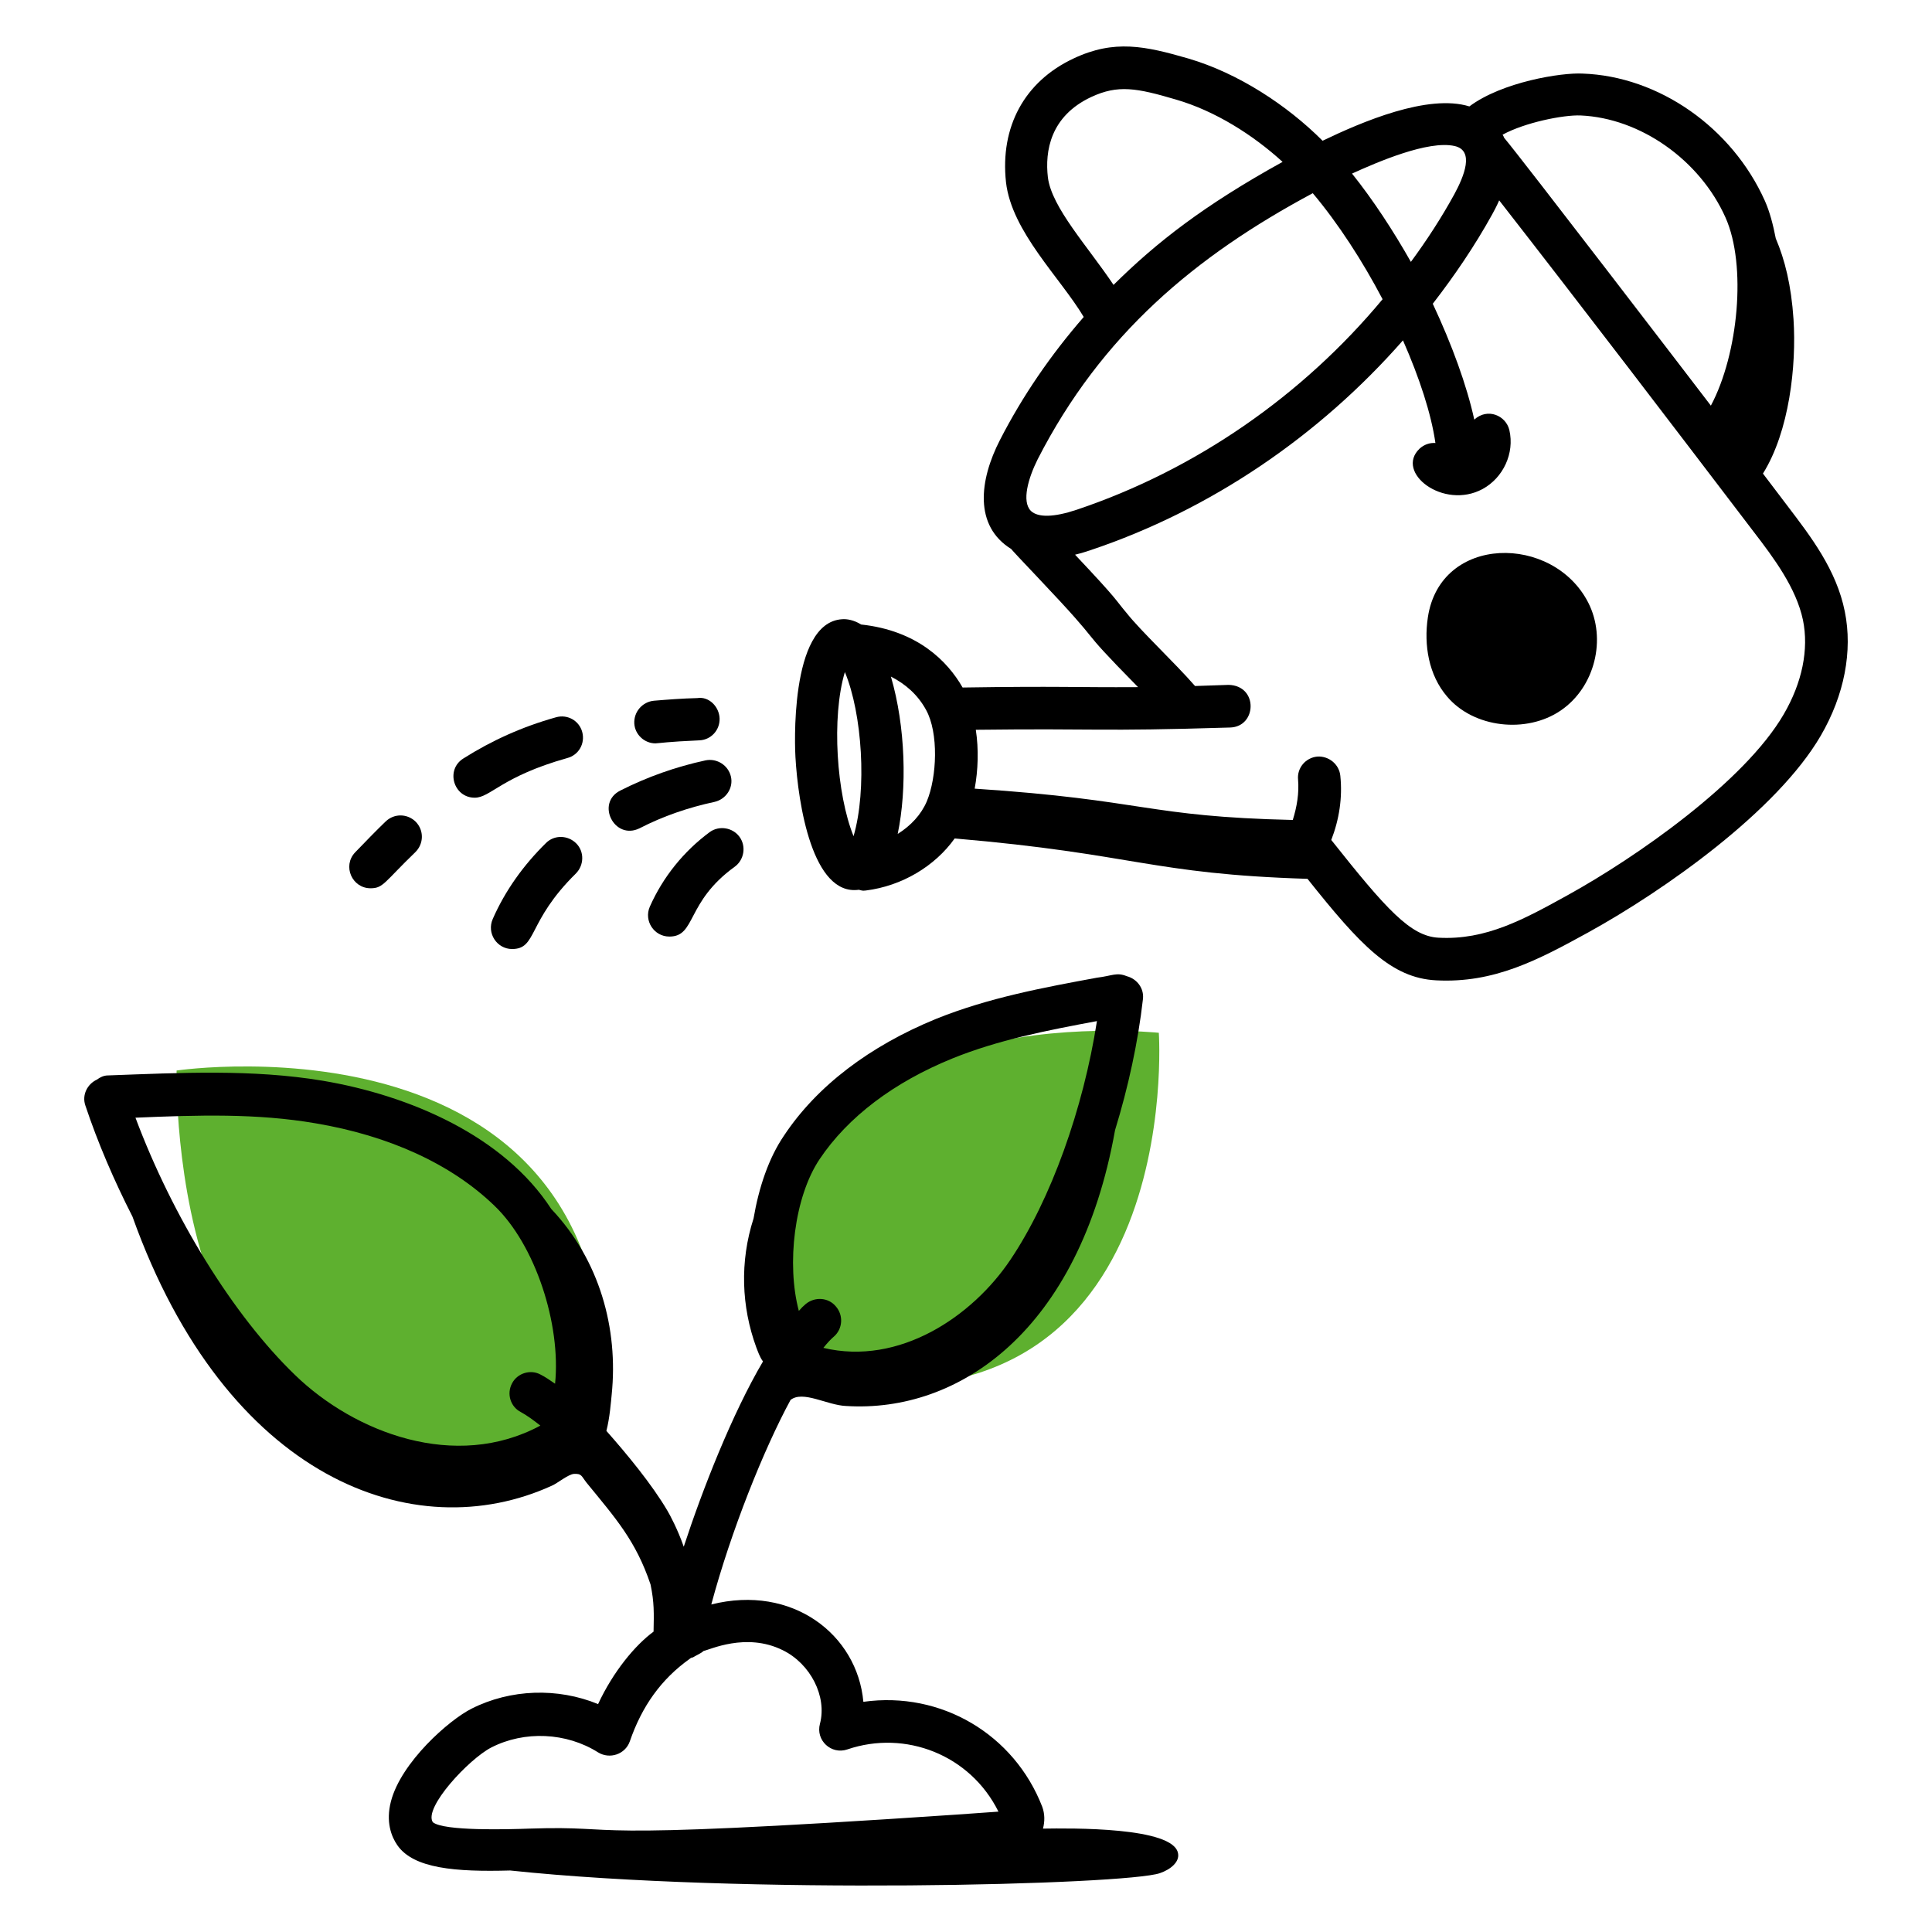
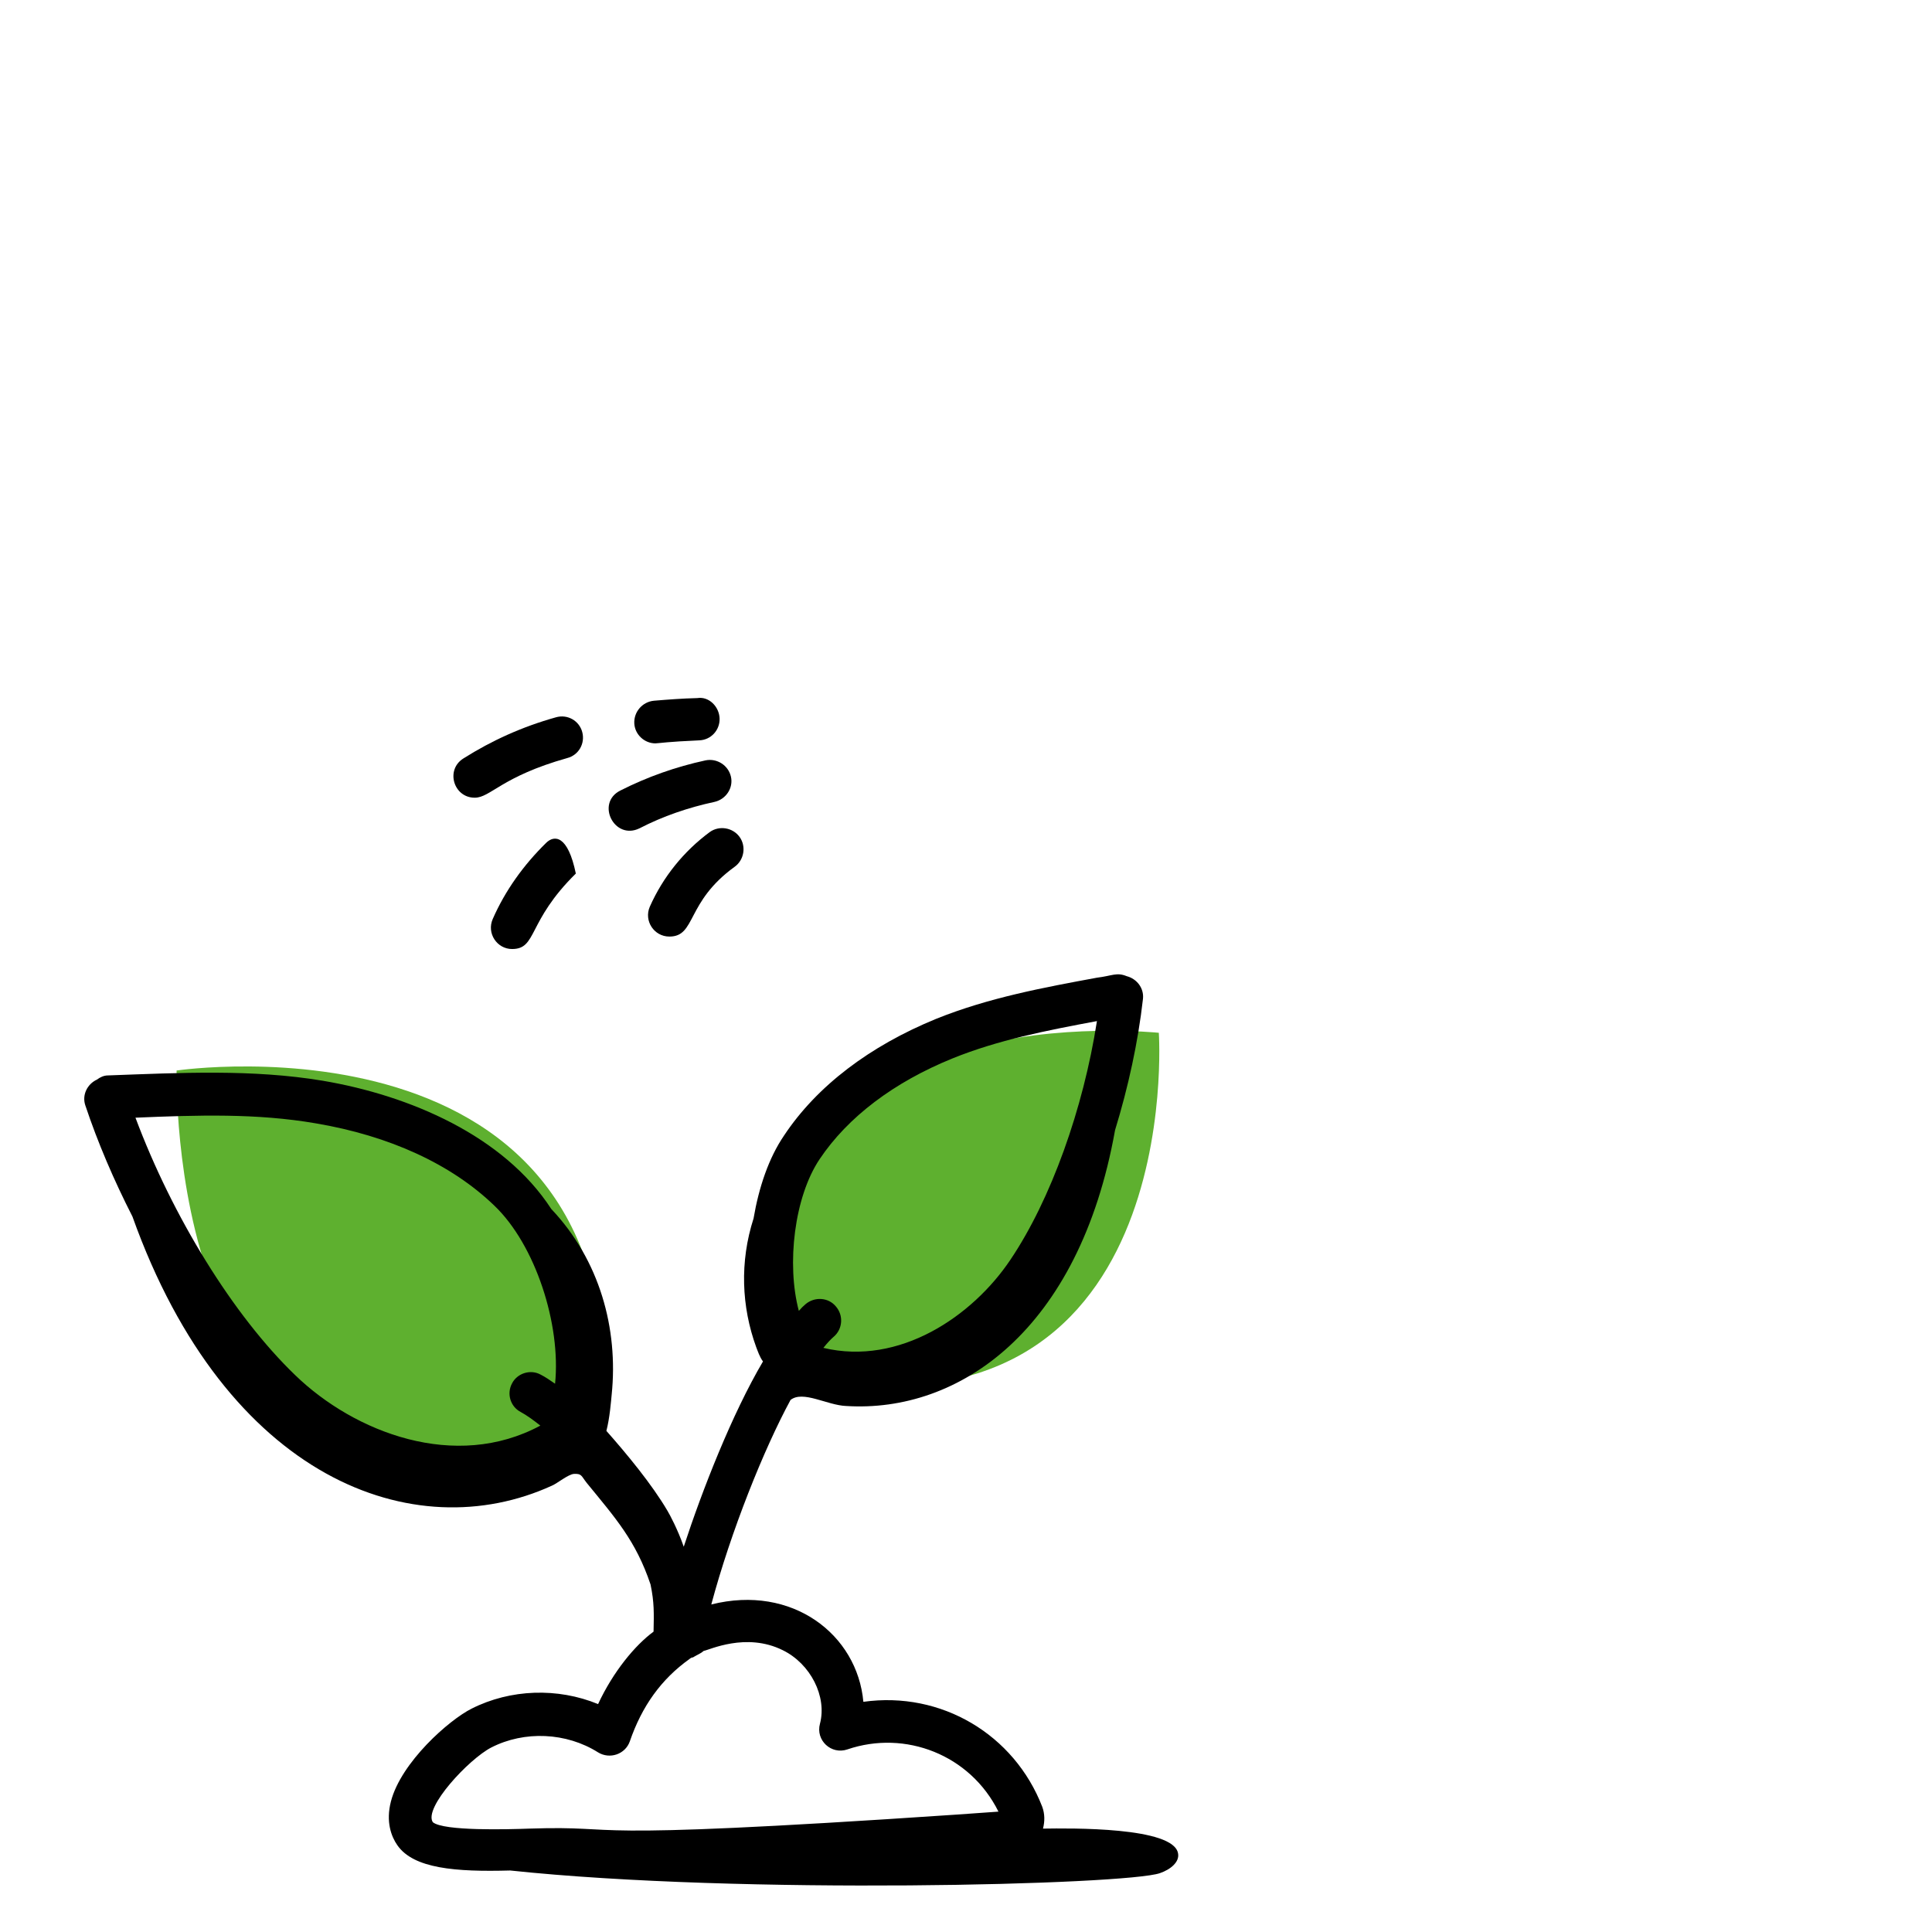
<svg xmlns="http://www.w3.org/2000/svg" id="Layer_1" x="0px" y="0px" viewBox="0 0 512 512" style="enable-background:new 0 0 512 512;" xml:space="preserve">
  <style type="text/css">	.st0{fill:#5EB02F;}</style>
  <path class="st0" d="M46.8,283.7c0,0,125.6-18.7,112.4,99.4c0,0-69.6,43.5-102.7-41.7C46.1,314.7,46.8,283.7,46.8,283.7z" />
  <path class="st0" d="M307.1,273.7c0,0,7.6,111.1-94.7,91.3c0,0-33.2-63.8,43.6-86.9C280.1,270.9,307.1,273.7,307.1,273.7z" />
  <g id="_x33_6">
-     <path d="M413.6,188.3c9.1-6.2,12.2-19,7.3-28.6c-9.3-18.2-39.2-18.1-42.5,3.9c-1.1,7.3,0.2,15.3,5.1,21  C390.5,192.9,404.5,194.5,413.6,188.3z" />
-     <path d="M380.6,259.8c15.4,0.8,27-5.4,40.3-12.7c20.3-11.2,50-32.2,61.6-52.1c6.3-10.8,8.5-22.5,6.4-32.9  c-2.2-11.1-9.1-20-15.1-27.9c-2.2-2.9-4.4-5.8-6.6-8.7c7-11.2,8.9-28.6,8.1-40.9c-0.6-9-2.3-15.8-4.7-21.4c-0.7-3.6-1.6-7.1-2.9-10  c-8.7-19.4-28.1-33-48.3-33.7c-5.6-0.3-21.3,2.2-30,8.7c-11-3.4-28.5,4.1-38.9,9.1c-9.4-9.4-22.3-17.9-35.6-21.8  c-11.4-3.3-19.6-5.1-30.4,0c-13,6.1-19.5,18.1-17.9,32.8c1.5,13.1,14.4,25.3,20.6,35.7c-8.7,10-16.2,20.9-22.2,32.6  c-5.5,10.7-6.9,22.8,3,28.9c0.8,0.8-2.5-2.5,6.9,7.4c19.9,21,8.4,10.6,26.7,29.2c-17.1,0.1-20.6-0.3-46.5,0.1  c-4-7-12-15.1-26.9-16.7c-1.9-1.2-3.8-1.5-5-1.4c-14.2,0.8-12.5,35.1-12.4,36.5c0.7,12.4,4.5,36.9,16.8,35.2  c0.8,0.2,0.9,0.3,1.8,0.2c9.7-1.2,18.4-6.5,23.6-13.8c47.9,4.1,51.9,9.4,93.5,10.7C360.5,250.5,368.7,259.2,380.6,259.8z   M457.3,57.7c5.6,12.6,3.4,36.1-3.9,49.8c-4.5-5.9-50-65.3-54.8-71c-0.1-0.3-0.2-0.5-0.4-0.8c5.8-3.2,16.1-5.3,20.7-5.1  C434.7,31.3,450.5,42.4,457.3,57.7z M385.5,38.7c5.3,1.2,2.5,8-0.1,12.8c-3.4,6.2-7.3,12.2-11.5,17.9c-4.7-8.3-10-16.4-15.6-23.4  C364.9,43,378.5,37.1,385.5,38.7z M277.7,47c-0.8-6.9,0.6-16.2,11.5-21.3c7.1-3.3,12-2.4,22.5,0.7c10.3,3,20.3,9.3,28.2,16.5  c-20.8,11.5-33.4,21.3-44.8,32.6C288.2,65.2,278.7,55,277.7,47z M275,121.7c16.9-33,41.7-53.8,72.9-70.5c6.8,8.1,13.2,18,18.5,28.1  c-21.2,25.5-49.5,45.2-81.1,55.8c-6,2-10.2,2.1-12.1,0.3C270.7,132.9,272.5,126.7,275,121.7z M326,192.8c7.1-0.2,7.5-11.1-0.4-11.3  c-3.3,0.1-6.2,0.2-8.9,0.3c-5.5-6.3-14.2-14.4-18.1-19.3c-3.3-3.9-1.9-3-13.7-15.5c1.7-0.4,3.2-0.9,4.1-1.2  c31.9-10.7,60.6-30.3,82.8-55.6c4.4,10,7.5,19.5,8.6,27.2c-1.5-0.1-3,0.4-4.2,1.5c-6.6,6.3,6.3,16.3,16.7,10.7  c5.5-3,8.5-9.5,7.1-15.6c-0.9-3.9-5.8-6-9.3-2.8c-2-9.1-5.9-19.8-11-30.7c5.8-7.5,11.1-15.3,15.7-23.6c0.5-0.9,1.2-2.2,1.9-3.8  c22.3,28.6,46.4,60.2,67.5,87.9c5.3,6.9,11.2,14.8,13,23.3c1.6,7.8-0.2,16.6-5.1,25c-10.4,17.9-39.1,37.9-57.2,47.9  c-11.6,6.4-21.7,12-34.3,11.3c-7.4-0.4-13.8-7.5-28.4-25.9c2.1-5.4,3-11.2,2.4-17c-0.3-3.1-3.1-5.3-6.1-5.1c-3.1,0.3-5.4,3-5.1,6.1  c0.3,3.6-0.3,7.2-1.4,10.7c-38.9-0.9-38.8-5.3-84.3-8.3c0.9-4.9,1.1-10.4,0.3-15.6C291.5,193,290.1,193.9,326,192.8z M223.9,178.1  c4.6,11,5.9,31.2,2.3,43.5C221.7,210.5,220.3,190.1,223.9,178.1z M237.9,221c2.5-12,2.1-28.4-1.8-41.7c3.9,2,7.1,4.8,9.3,8.8  c3.4,6.1,2.9,17.9,0.2,24.3C244.1,215.9,241.4,218.8,237.9,221z" />
    <path d="M185.3,196.2c3.1-0.1,5.5-2.7,5.4-5.8c-0.1-3.1-2.8-5.9-5.9-5.4c-4.1,0.1-7.9,0.4-11.5,0.7c-3.1,0.3-5.4,3-5.2,6.1  c0.2,2.9,2.7,5.2,5.6,5.2C175.4,196.9,176.5,196.6,185.3,196.2z" />
    <path d="M154.3,194c-0.8-3-3.9-4.8-7-3.9c-8.9,2.5-16.9,6.1-24.5,10.9c-4.8,3-2.6,10.4,3,10.4c4.2,0,7.1-5.6,24.5-10.5  C153.4,200.1,155.1,197,154.3,194z" />
-     <path d="M110.1,225.8c2.2-2.2,2.3-5.7,0.1-8c-2.2-2.2-5.7-2.3-8-0.1c-2.6,2.5-5.3,5.3-8.1,8.2c-3.4,3.6-0.8,9.5,4.1,9.5  C101.6,235.4,101.8,233.8,110.1,225.8z" />
-     <path d="M144.7,223.4c-6,5.9-10.8,12.6-14.1,20.1c-1.7,3.8,1.1,8,5.1,8c6.7,0,3.9-7.2,16.9-20c2.2-2.2,2.3-5.8,0.1-8  C150.5,221.3,146.9,221.2,144.7,223.4z" />
+     <path d="M144.7,223.4c-6,5.9-10.8,12.6-14.1,20.1c-1.7,3.8,1.1,8,5.1,8c6.7,0,3.9-7.2,16.9-20C150.5,221.3,146.9,221.2,144.7,223.4z" />
    <path d="M169.5,219.5c6.2-3.2,12.9-5.5,19.9-7c3-0.7,5-3.7,4.3-6.7c-0.7-3-3.7-4.9-6.7-4.3c-7.9,1.7-15.5,4.4-22.6,8  C157.8,212.8,162.8,222.8,169.5,219.5z" />
    <path d="M172.2,240.3c-1.6,3.7,1.1,7.9,5.2,7.9c7.1,0,4.3-9.1,17.3-18.5c2.5-1.8,3.1-5.4,1.3-7.9c-1.8-2.5-5.4-3.1-7.9-1.3  C181.2,225.6,175.7,232.4,172.2,240.3z" />
    <path d="M307.4,496.4c2.9-1,5.2-3,4.8-5.2c-1.1-7.1-28.6-6.7-35.8-6.6c0.5-1.9,0.5-3.9-0.2-5.8c-7.4-19.1-26.7-30.7-47.4-27.8  c-1.6-17.8-18.8-31.2-40.3-25.8c5.2-19.4,13.9-41.1,21-54.2c3.3-2.6,9.7,1.4,14.7,1.6c29.9,1.9,61.8-19.9,71.3-73.1  c3.5-11.4,6.1-23.3,7.4-34.8c0.3-2.8-1.6-5.3-4.3-6c-2.7-1.1-3.8-0.1-7.9,0.4c-14.1,2.6-28.7,5.3-42.6,10.9  c-17.6,7.2-31.6,17.8-40.3,30.9c-4.1,6-6.7,13.8-8.1,22c-3.7,11.5-3.2,23.4,0.7,34.1c0.4,1,0.9,2.6,1.8,3.8  c-8.2,13.9-16.1,34.1-21,49.1c-1.6-4.6-3.7-8.5-4.3-9.5l0,0c-4.1-7-10.8-15.1-16.2-21.2c0.9-3.5,1.2-7.6,1.4-9.6  c1.8-17.5-3.2-35.7-16-49.2c-12.6-19.4-37.5-30.1-60.6-34c-18.6-3.1-37.7-2.1-56.9-1.4c-1.1,0-2.1,0.5-2.9,1.1  c-2.6,1.2-4,4.1-3.1,6.8c3.3,9.9,7.6,19.9,12.5,29.5c24.9,69.7,74.7,88,111.2,71.3c1.4-0.6,4.3-3,5.8-3.1c2.1-0.1,1.9,0.5,3.4,2.4  c7.6,9.3,13,15.3,16.9,26.9c1,4.8,0.9,7.6,0.8,12.5c-4.9,3.6-10.7,10.6-14.7,19.2c-10.7-4.4-23.2-4-33.5,1.2  c-6,3-18.7,14.2-21.4,24.6c-1.4,5.4,0.1,9.3,1.7,11.6c4.3,6.2,15.4,7.1,29.9,6.7C196.5,502.2,298.6,499.5,307.4,496.4z   M217.2,307.2c7.5-11.2,19.7-20.4,35.2-26.7c12.1-4.9,24.9-7.4,38.3-9.9c-3.6,23.2-12.2,47.3-22.9,63.2  c-10.1,15.1-29.5,28.2-49.6,23.4c1.2-1.5,2.1-2.4,2.8-3c2.3-2,2.6-5.6,0.5-8c-2-2.4-5.6-2.6-8-0.6c-0.6,0.5-1.2,1.1-1.8,1.8  C208.4,335,210.5,317.2,217.2,307.2z M83.7,297.7c19.5,3.3,35.9,10.8,47.3,21.8c10.9,10.4,17.7,31.5,16.1,47.2  c-1.3-0.9-2.6-1.8-3.8-2.4c-2.7-1.5-6.2-0.4-7.6,2.3c-1.5,2.8-0.4,6.2,2.3,7.6c1.5,0.8,3.3,2.1,5.2,3.6  c-22.5,12.1-49.2,1.9-65-13.4c-16.4-15.8-32.5-42-42.3-68.2C52.4,295.5,68,295,83.7,297.7z M130.2,463.1c8.8-4.5,19.9-4,28.3,1.3  c3.1,1.9,7.2,0.5,8.4-2.9c3.2-9.3,8.3-16.5,15.9-21.9l0,0c0,0,0.1-0.1,0.1-0.1c0.2-0.1,0.4-0.2,0.6-0.3l0,0.1c1.7-1,2.2-1.1,3-1.8  c1.4-0.2,11.2-5,20.9-0.2c7.4,3.6,11.8,12.3,9.9,19.5c-1.2,4.4,3,8.3,7.3,6.8c15.3-5.2,32.5,1.4,40,16.5l-11.3,0.8  c-106.4,7.2-85.6,2.8-113,3.7c-5.6,0.2-22.7,0.7-25.6-1.7C112.2,479.1,124.2,466.2,130.2,463.1z" />
  </g>
</svg>